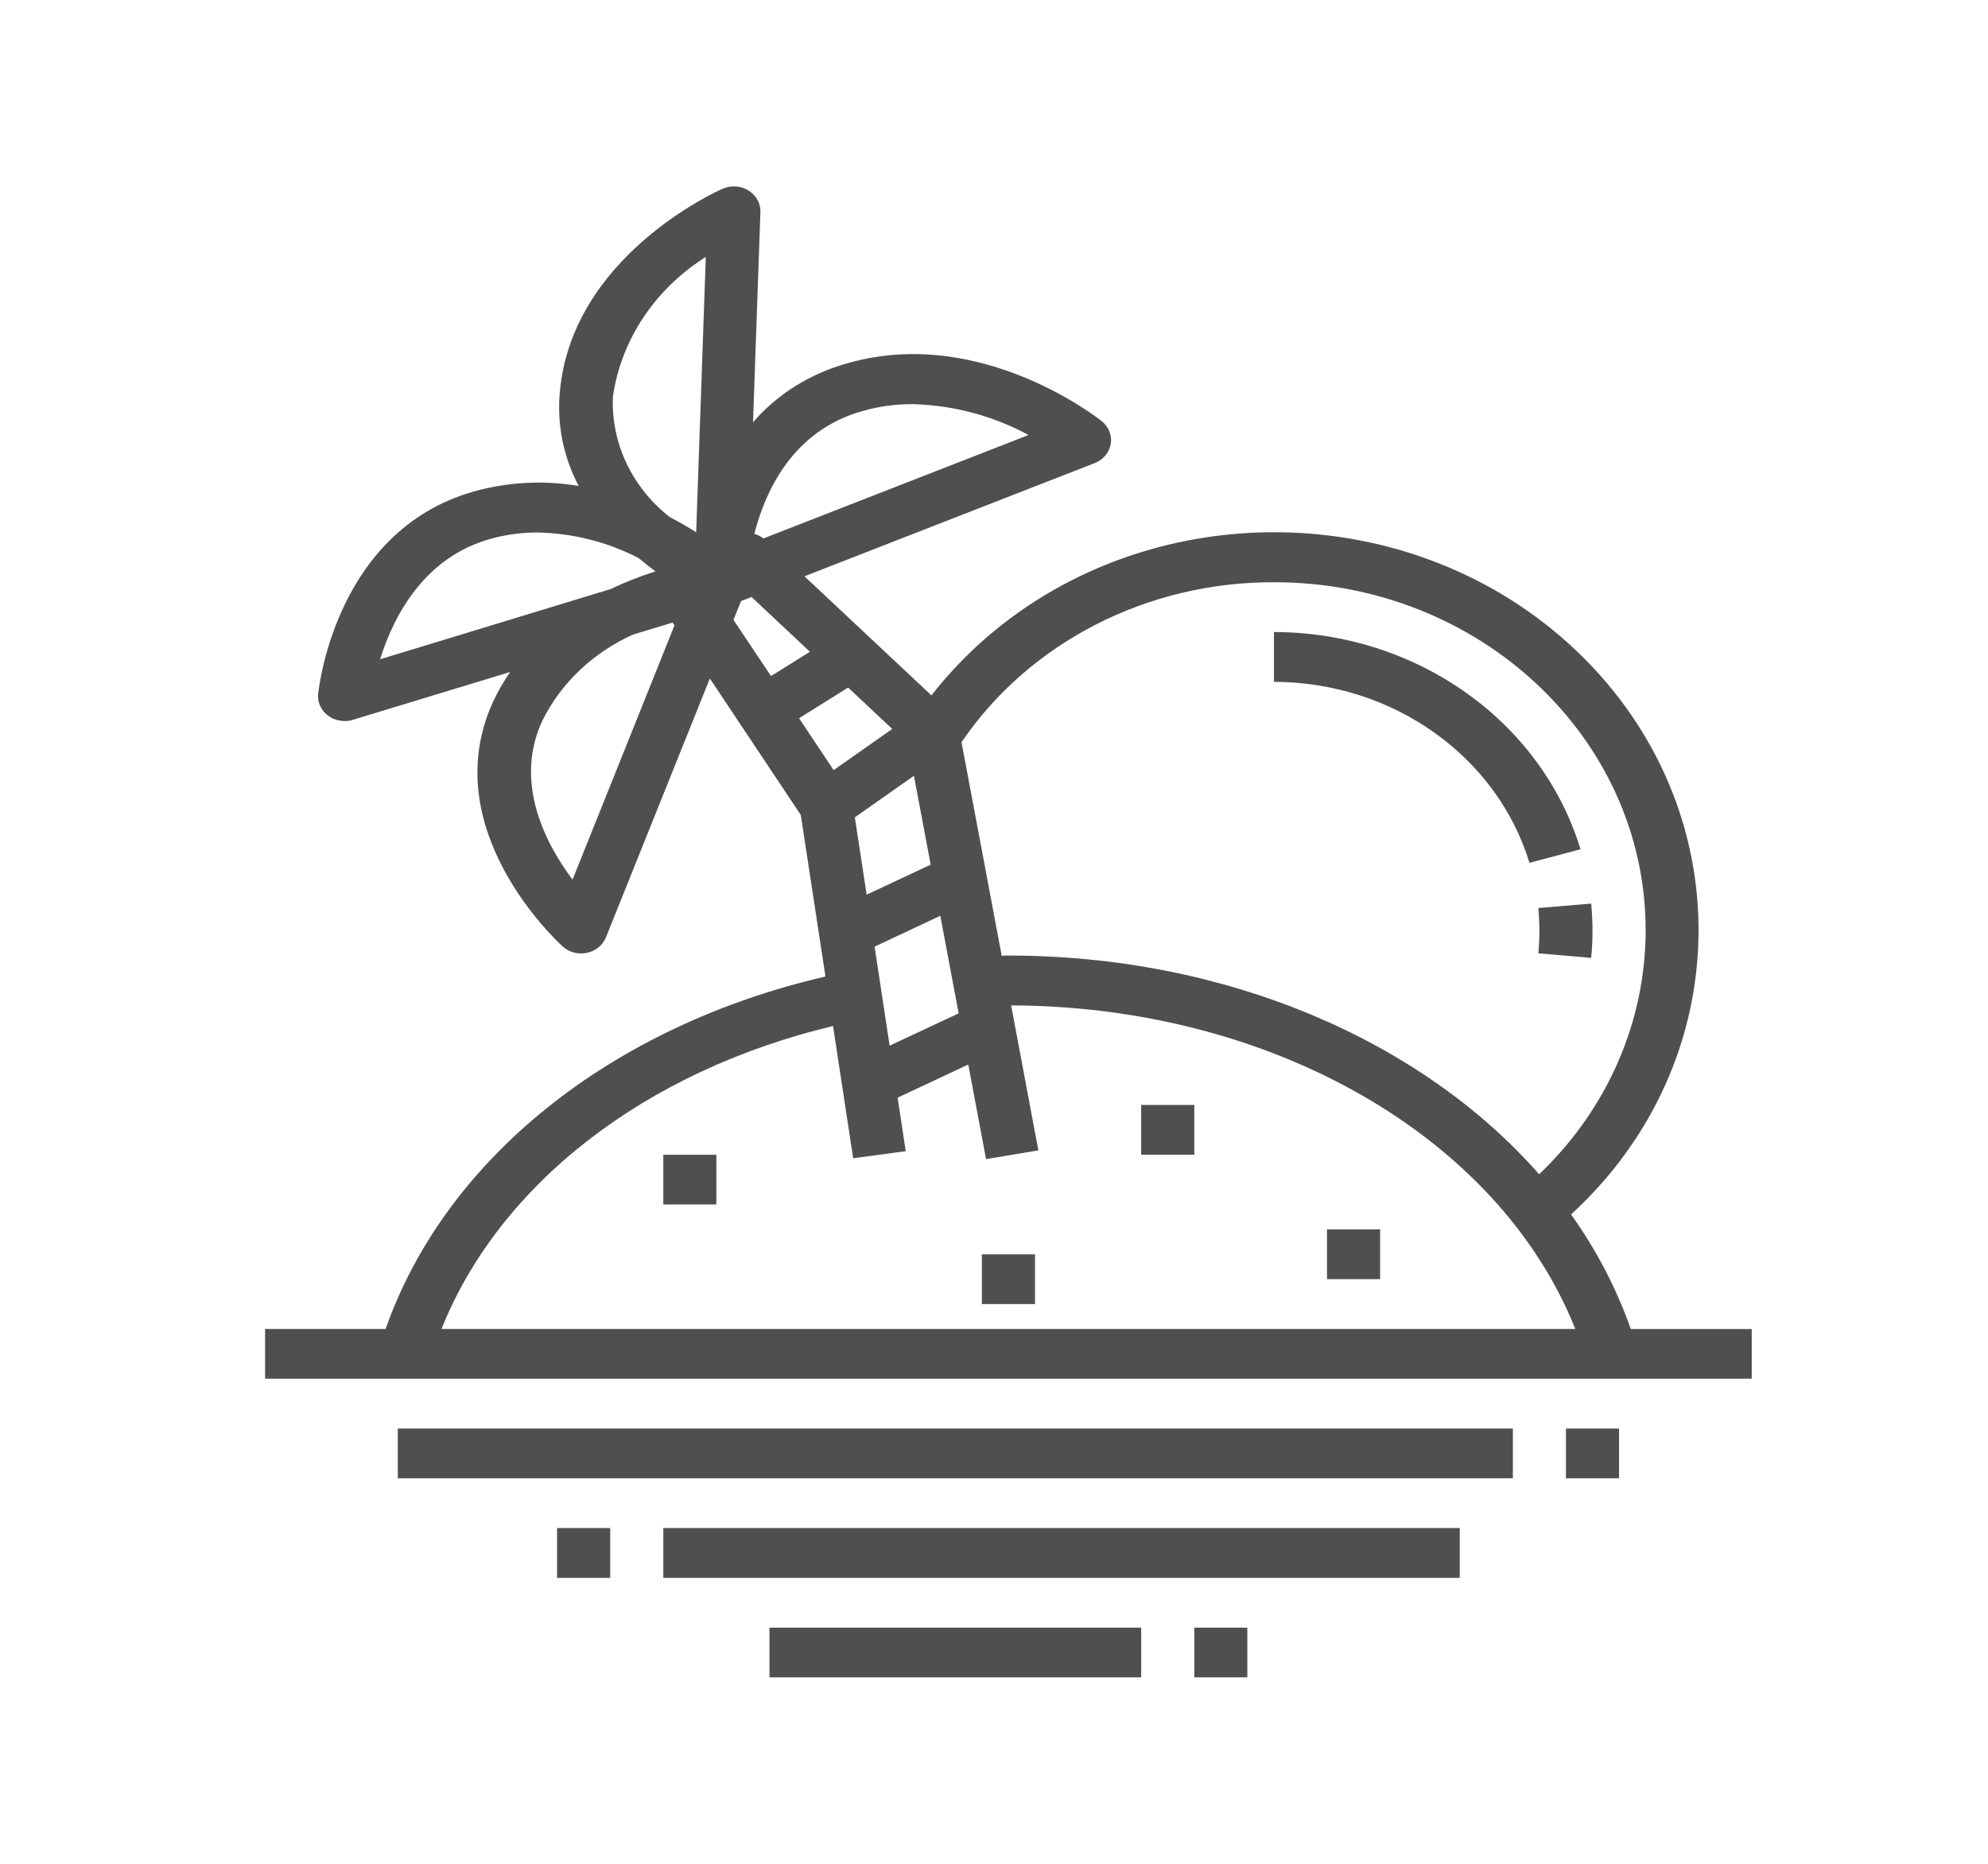
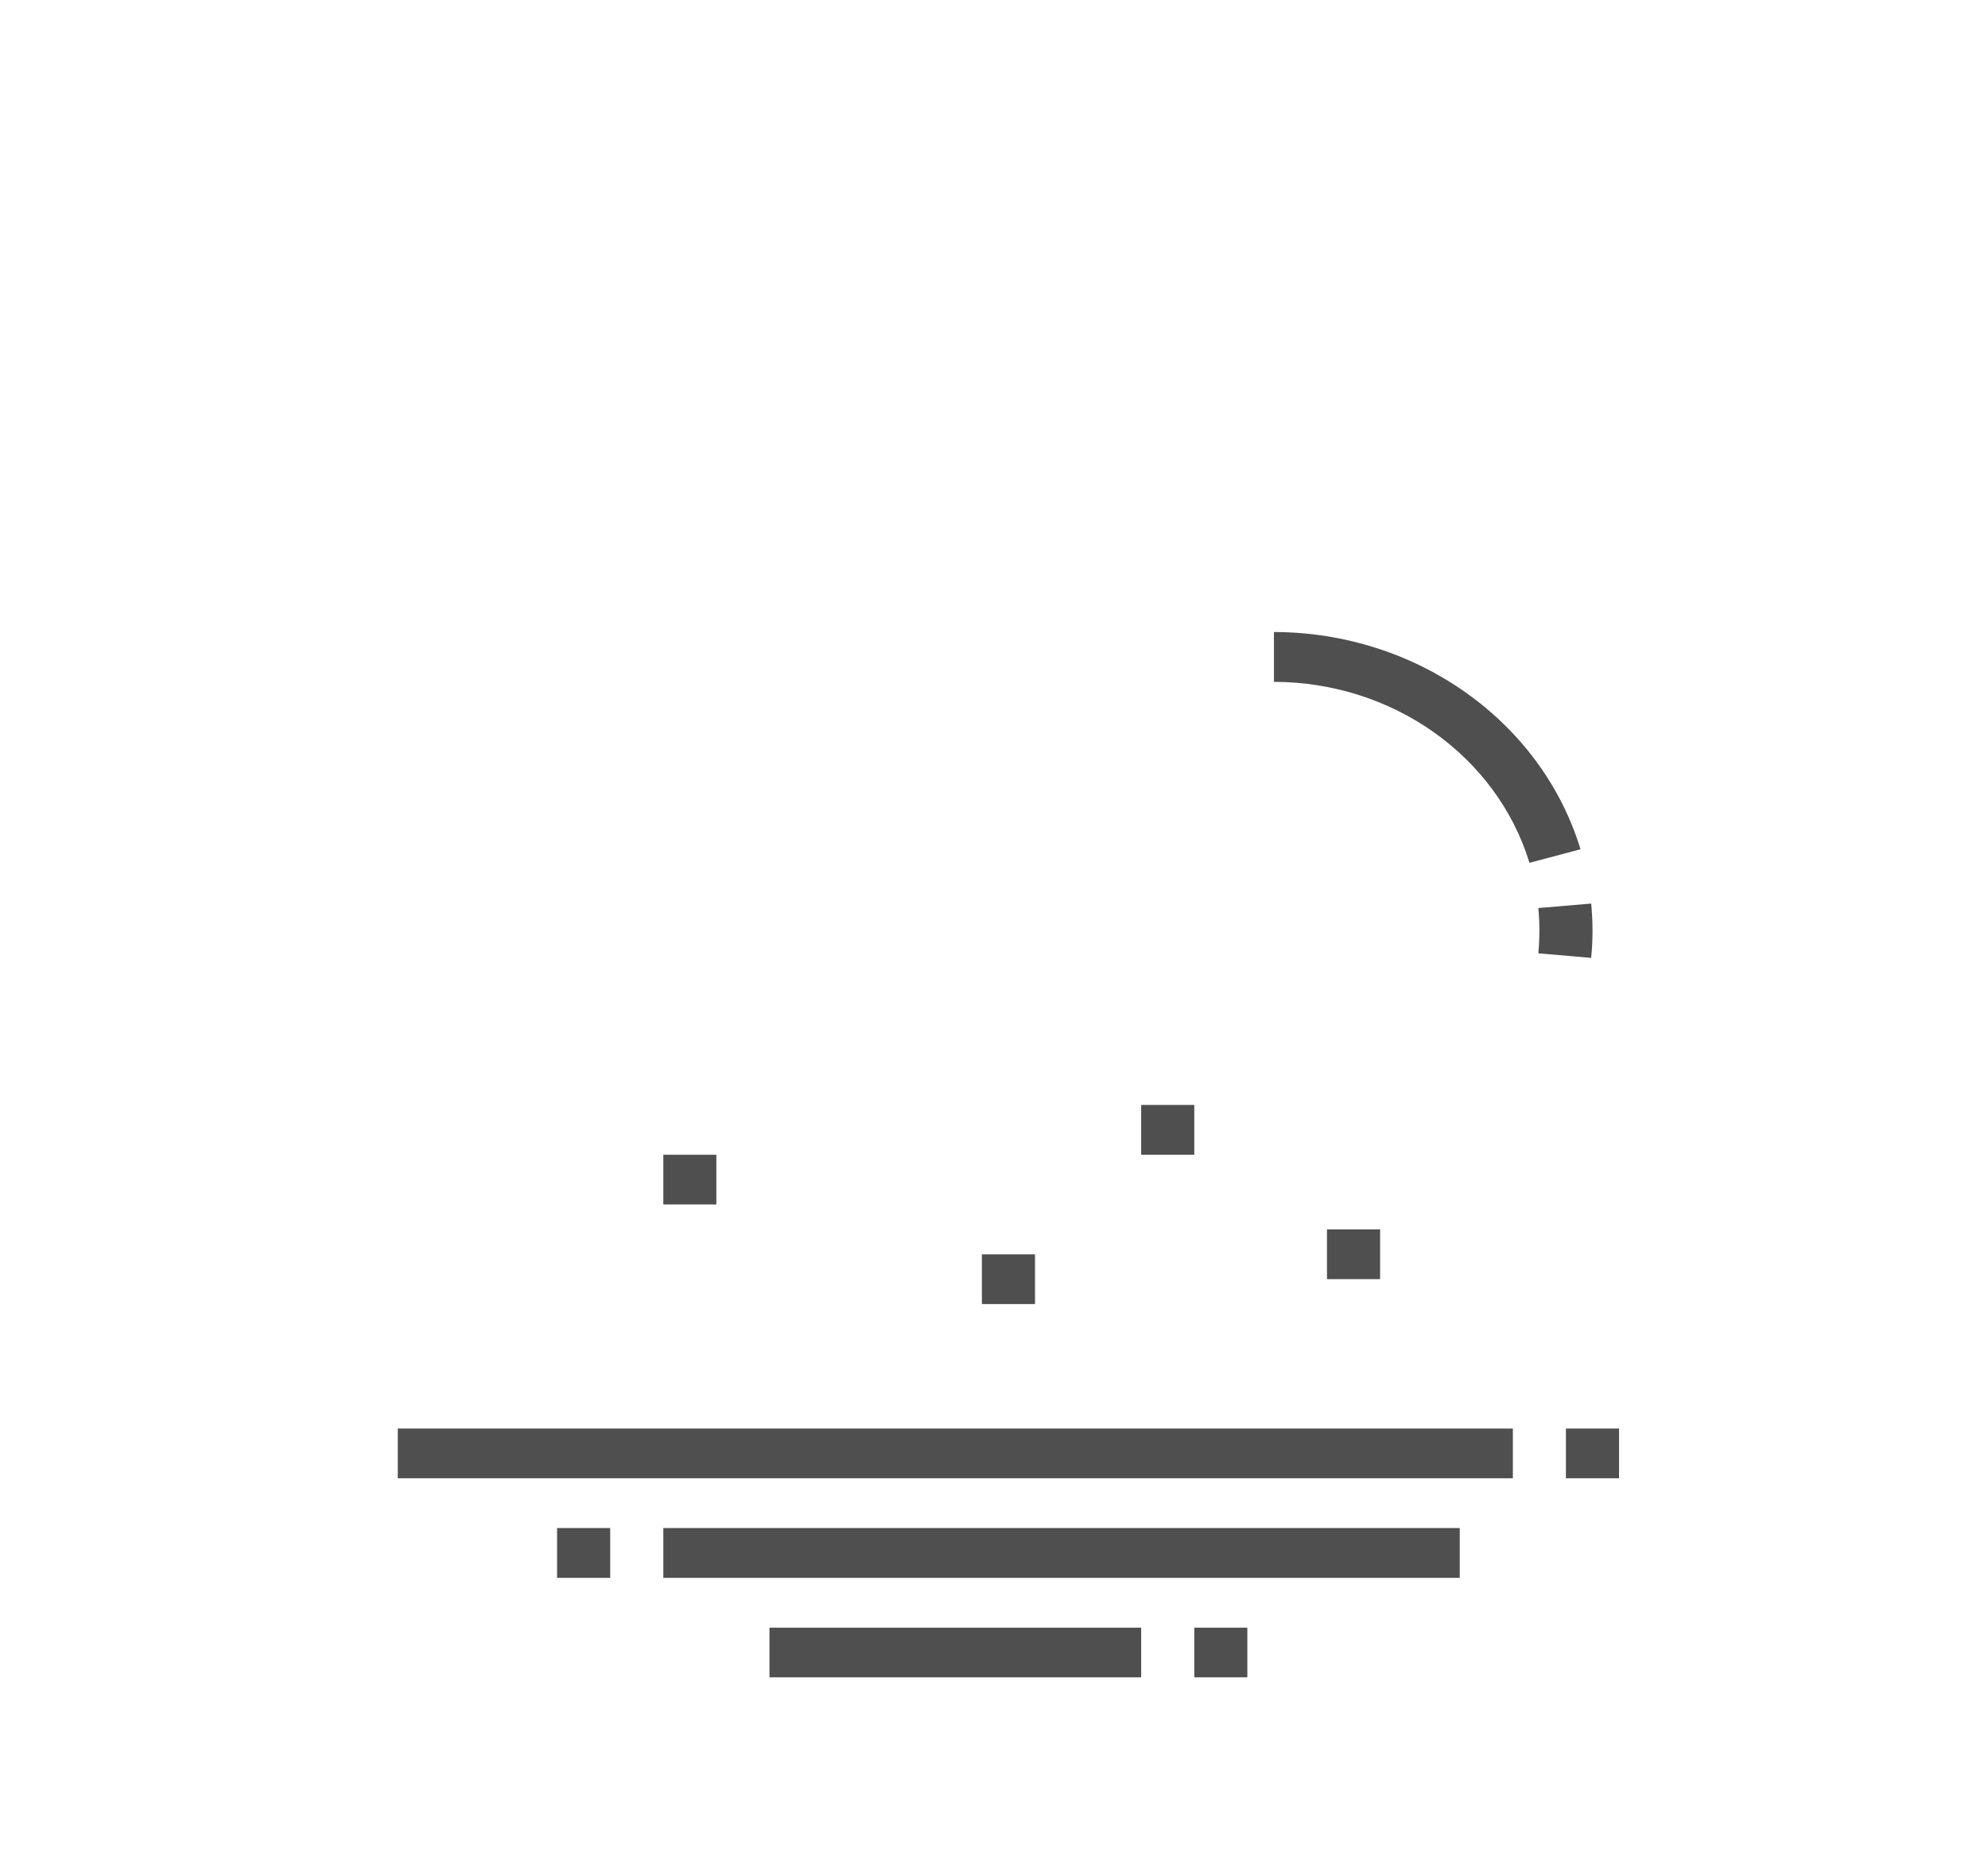
<svg xmlns="http://www.w3.org/2000/svg" width="32" height="30" fill="none" viewBox="0 0 32 30">
-   <path fill="#4F4F4F" d="M26.25 21.391c-.23-.652-.553-1.272-.961-1.843 2.696-2.475 2.741-6.53.102-9.057-2.64-2.528-6.966-2.57-9.662-.096-.268.247-.514.514-.736.798l-2.044-1.917 4.672-1.822c.218-.085.321-.32.23-.524-.025-.058-.066-.11-.117-.151-.086-.067-2.07-1.623-4.267-.878-.528.178-.993.487-1.346.896l.119-3.383c.008-.22-.177-.406-.412-.414-.068-.002-.136.011-.197.038-.1.044-2.432 1.095-2.62 3.278-.047.518.058 1.04.304 1.506-.532-.09-1.079-.067-1.6.065-2.3.588-2.58 3.172-2.594 3.281-.022.22.151.416.386.436.014.002.028.002.042.002.045 0 .09-.006.132-.02l2.532-.77c-.105.15-.196.308-.273.472-.945 2.052 1.033 3.87 1.118 3.947.08.072.186.112.296.112.032 0 .063-.003.094-.01.14-.03.255-.123.306-.25l1.672-4.166 1.464 2.197.397 2.6c-3.454.8-6.117 2.933-7.08 5.673h-1.94v.801h23.93v-.8h-1.946zM6.118 10.611c.209-.668.702-1.664 1.825-1.95.23-.06.47-.09.71-.09.57.012 1.128.153 1.627.412.092.077.183.149.271.214-.248.078-.49.174-.723.285l-3.71 1.13zm3.098 3.548c-.427-.57-.95-1.553-.489-2.553.3-.61.819-1.103 1.466-1.393l.634-.192.03.045-1.641 4.093zm1.99-5.592c-.128-.08-.269-.163-.427-.245-.61-.48-.947-1.197-.913-1.942.134-.914.678-1.73 1.495-2.244l-.155 4.431zm9.3.805c3.3-.004 5.98 2.502 5.983 5.595.002 1.472-.614 2.885-1.714 3.934-1.897-2.157-5.038-3.52-8.542-3.52-.037 0-.072 0-.109.003l-.647-3.437c1.095-1.61 2.993-2.582 5.03-2.575zm-5.37 5.369l.295 1.57-1.111.52-.242-1.594 1.057-.496zm-.156-.823l-1.03.483-.19-1.245.951-.669.27 1.431zm-1.222-7.263c.299-.1.614-.152.932-.15.656.017 1.297.188 1.866.497l-4.268 1.665c-.043-.034-.092-.059-.146-.074.173-.674.59-1.59 1.616-1.938zm-1.952 3.323l.123-.303.168-.066.94.882-.626.391-.605-.904zm1.056 1.583l.79-.494.71.666-.943.663-.557-.835zm-5.755 9.83c.934-2.337 3.281-4.154 6.302-4.876l.324 2.128.846-.113-.13-.862 1.137-.533.286 1.522.842-.14-.438-2.334c4.21.014 7.85 2.126 9.081 5.208H7.106z" />
  <path fill="#4F4F4F" d="M11.531 18.587h-.854v.8h.854v-.8zM16.66 20.19h-.855v.8h.855v-.8zM22.215 19.789h-.855v.8h.855v-.8zM19.224 17.785h-.855v.802h.855v-.802zM20.506 10.173v.802c1.91.004 3.587 1.192 4.113 2.913l.822-.218c-.631-2.066-2.643-3.492-4.935-3.497zM25.613 14.544l-.851.072c.011.12.017.242.017.365s-.006.245-.017.364l.85.073c.015-.144.022-.29.022-.437 0-.147-.008-.293-.021-.437zM24.352 22.994H6.403v.8h17.949v-.8zM18.369 26.199h-5.983v.8h5.983v-.8zM26.061 22.994h-.855v.8h.855v-.8zM9.822 24.596h-.855v.802h.855v-.802zM23.497 24.596h-12.82v.802h12.82v-.802zM20.078 26.199h-.854v.8h.854v-.8z" />
</svg>